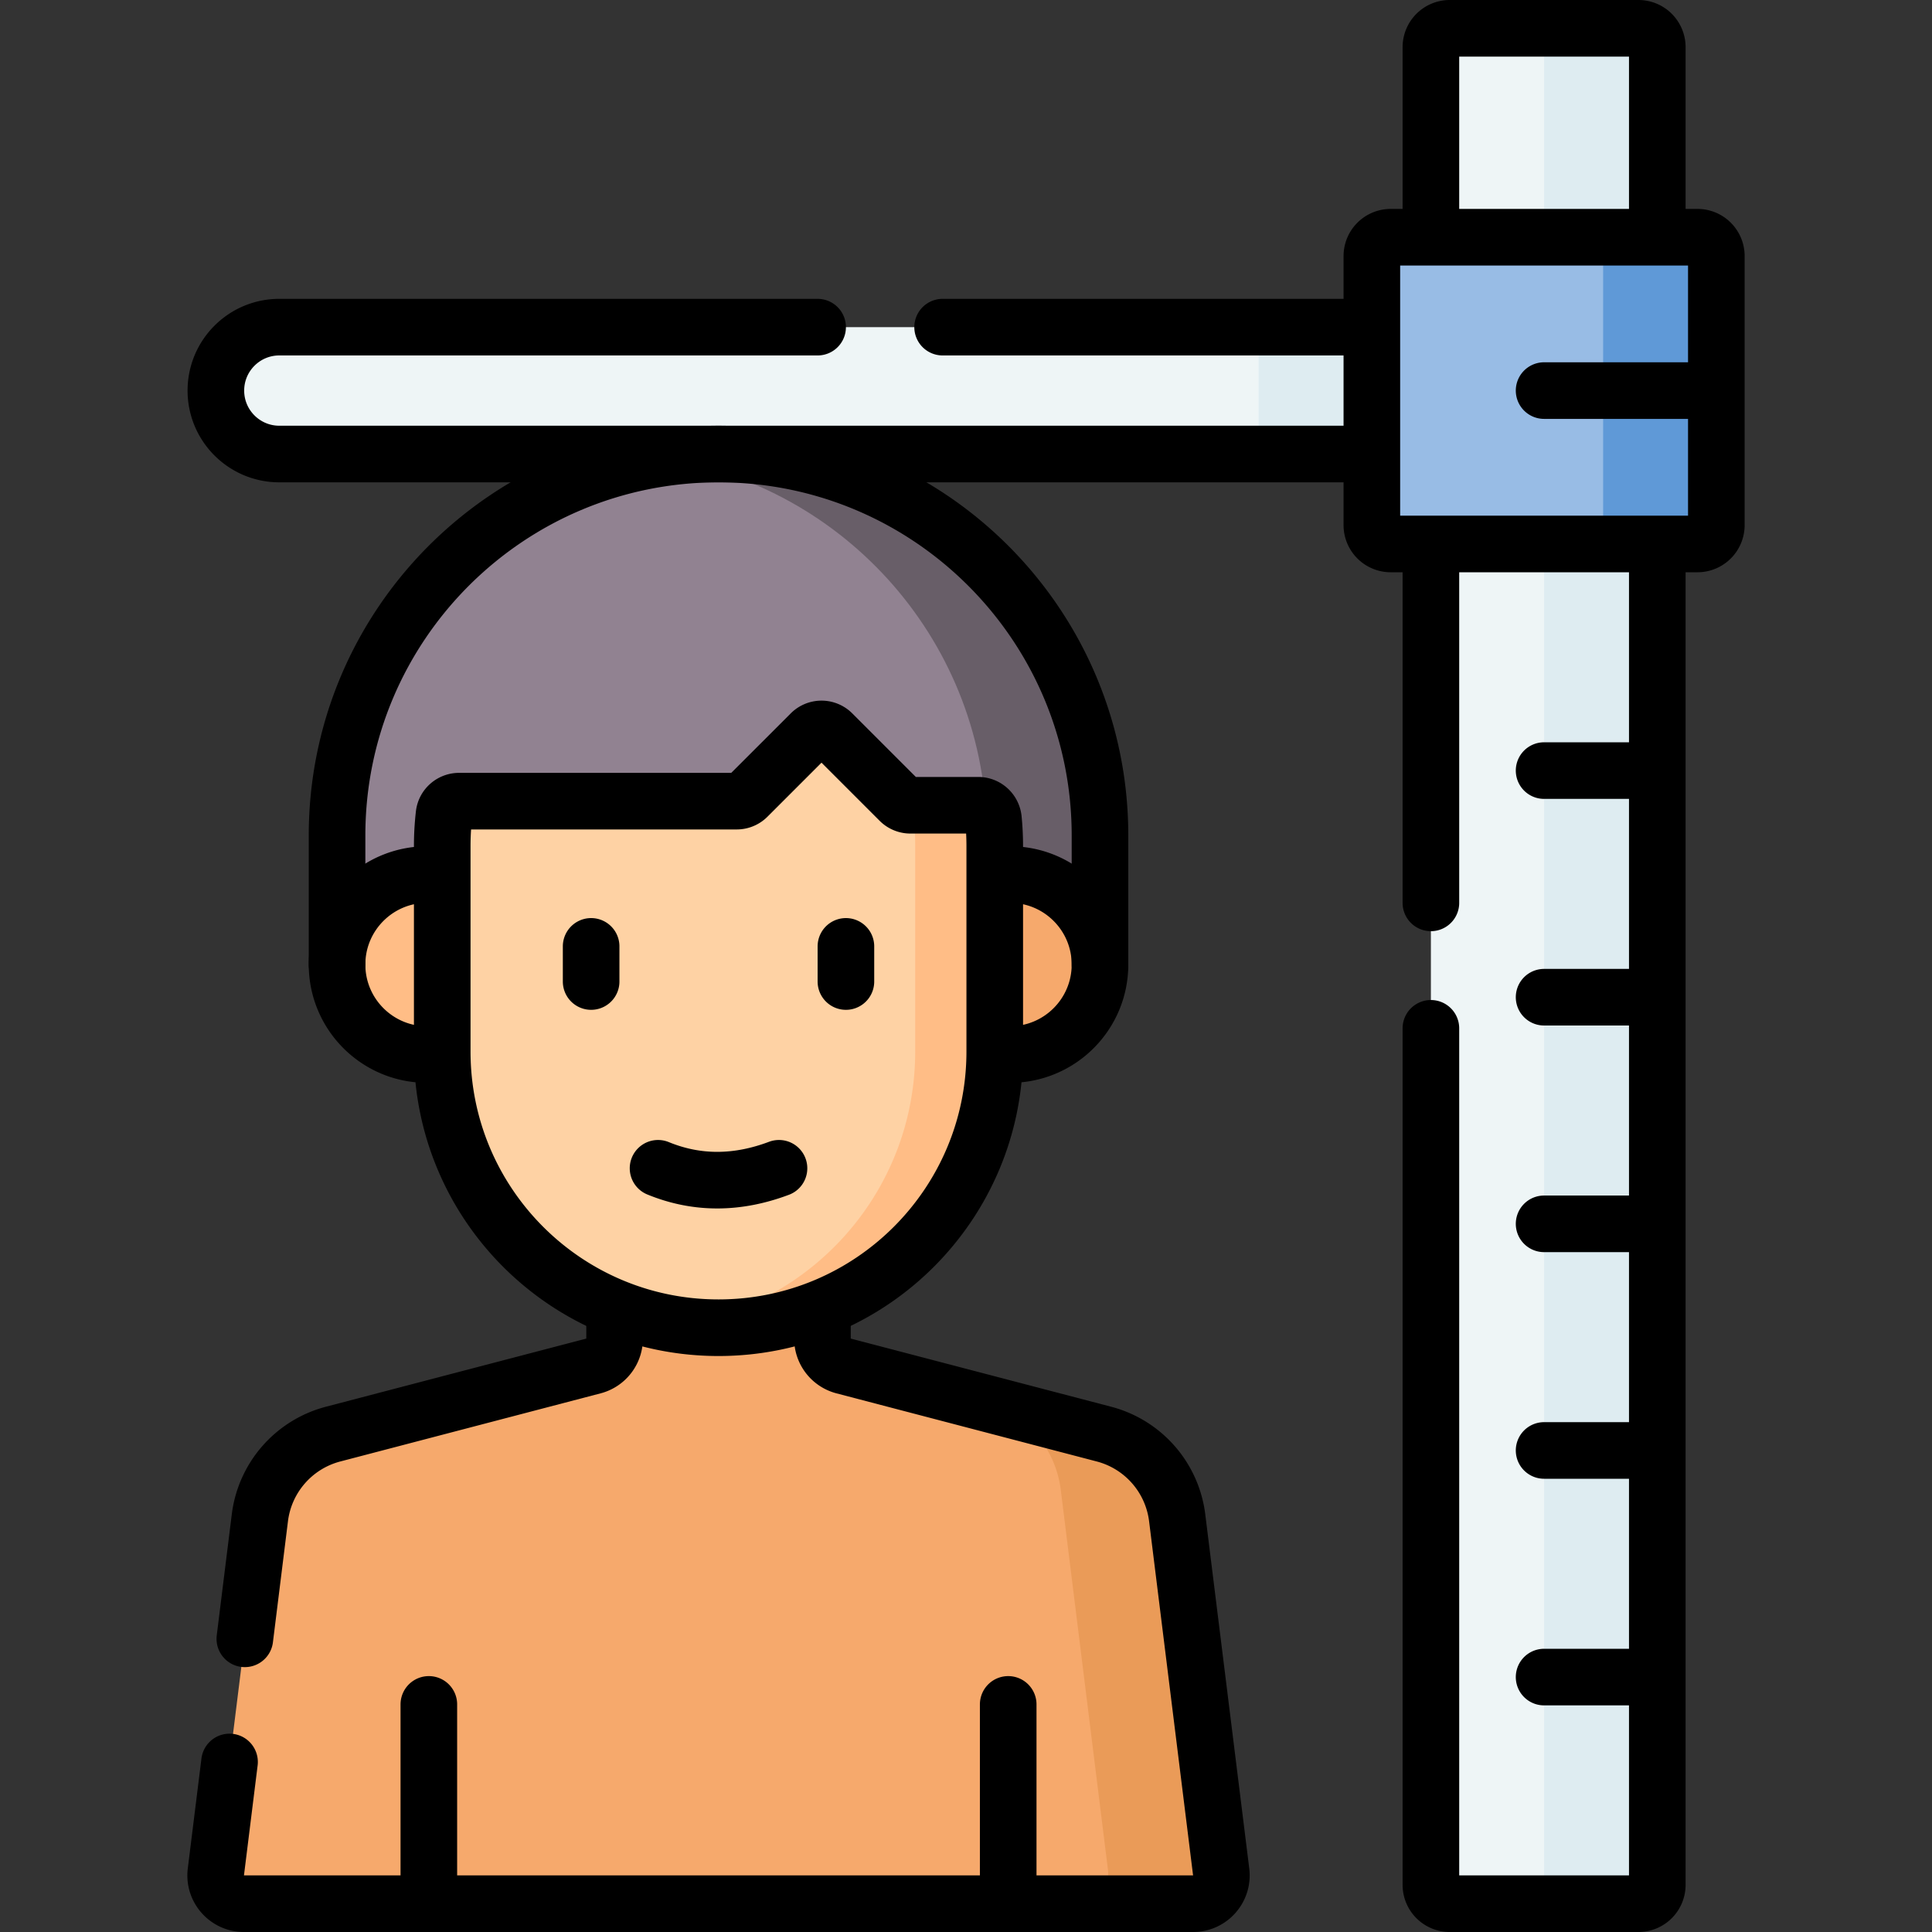
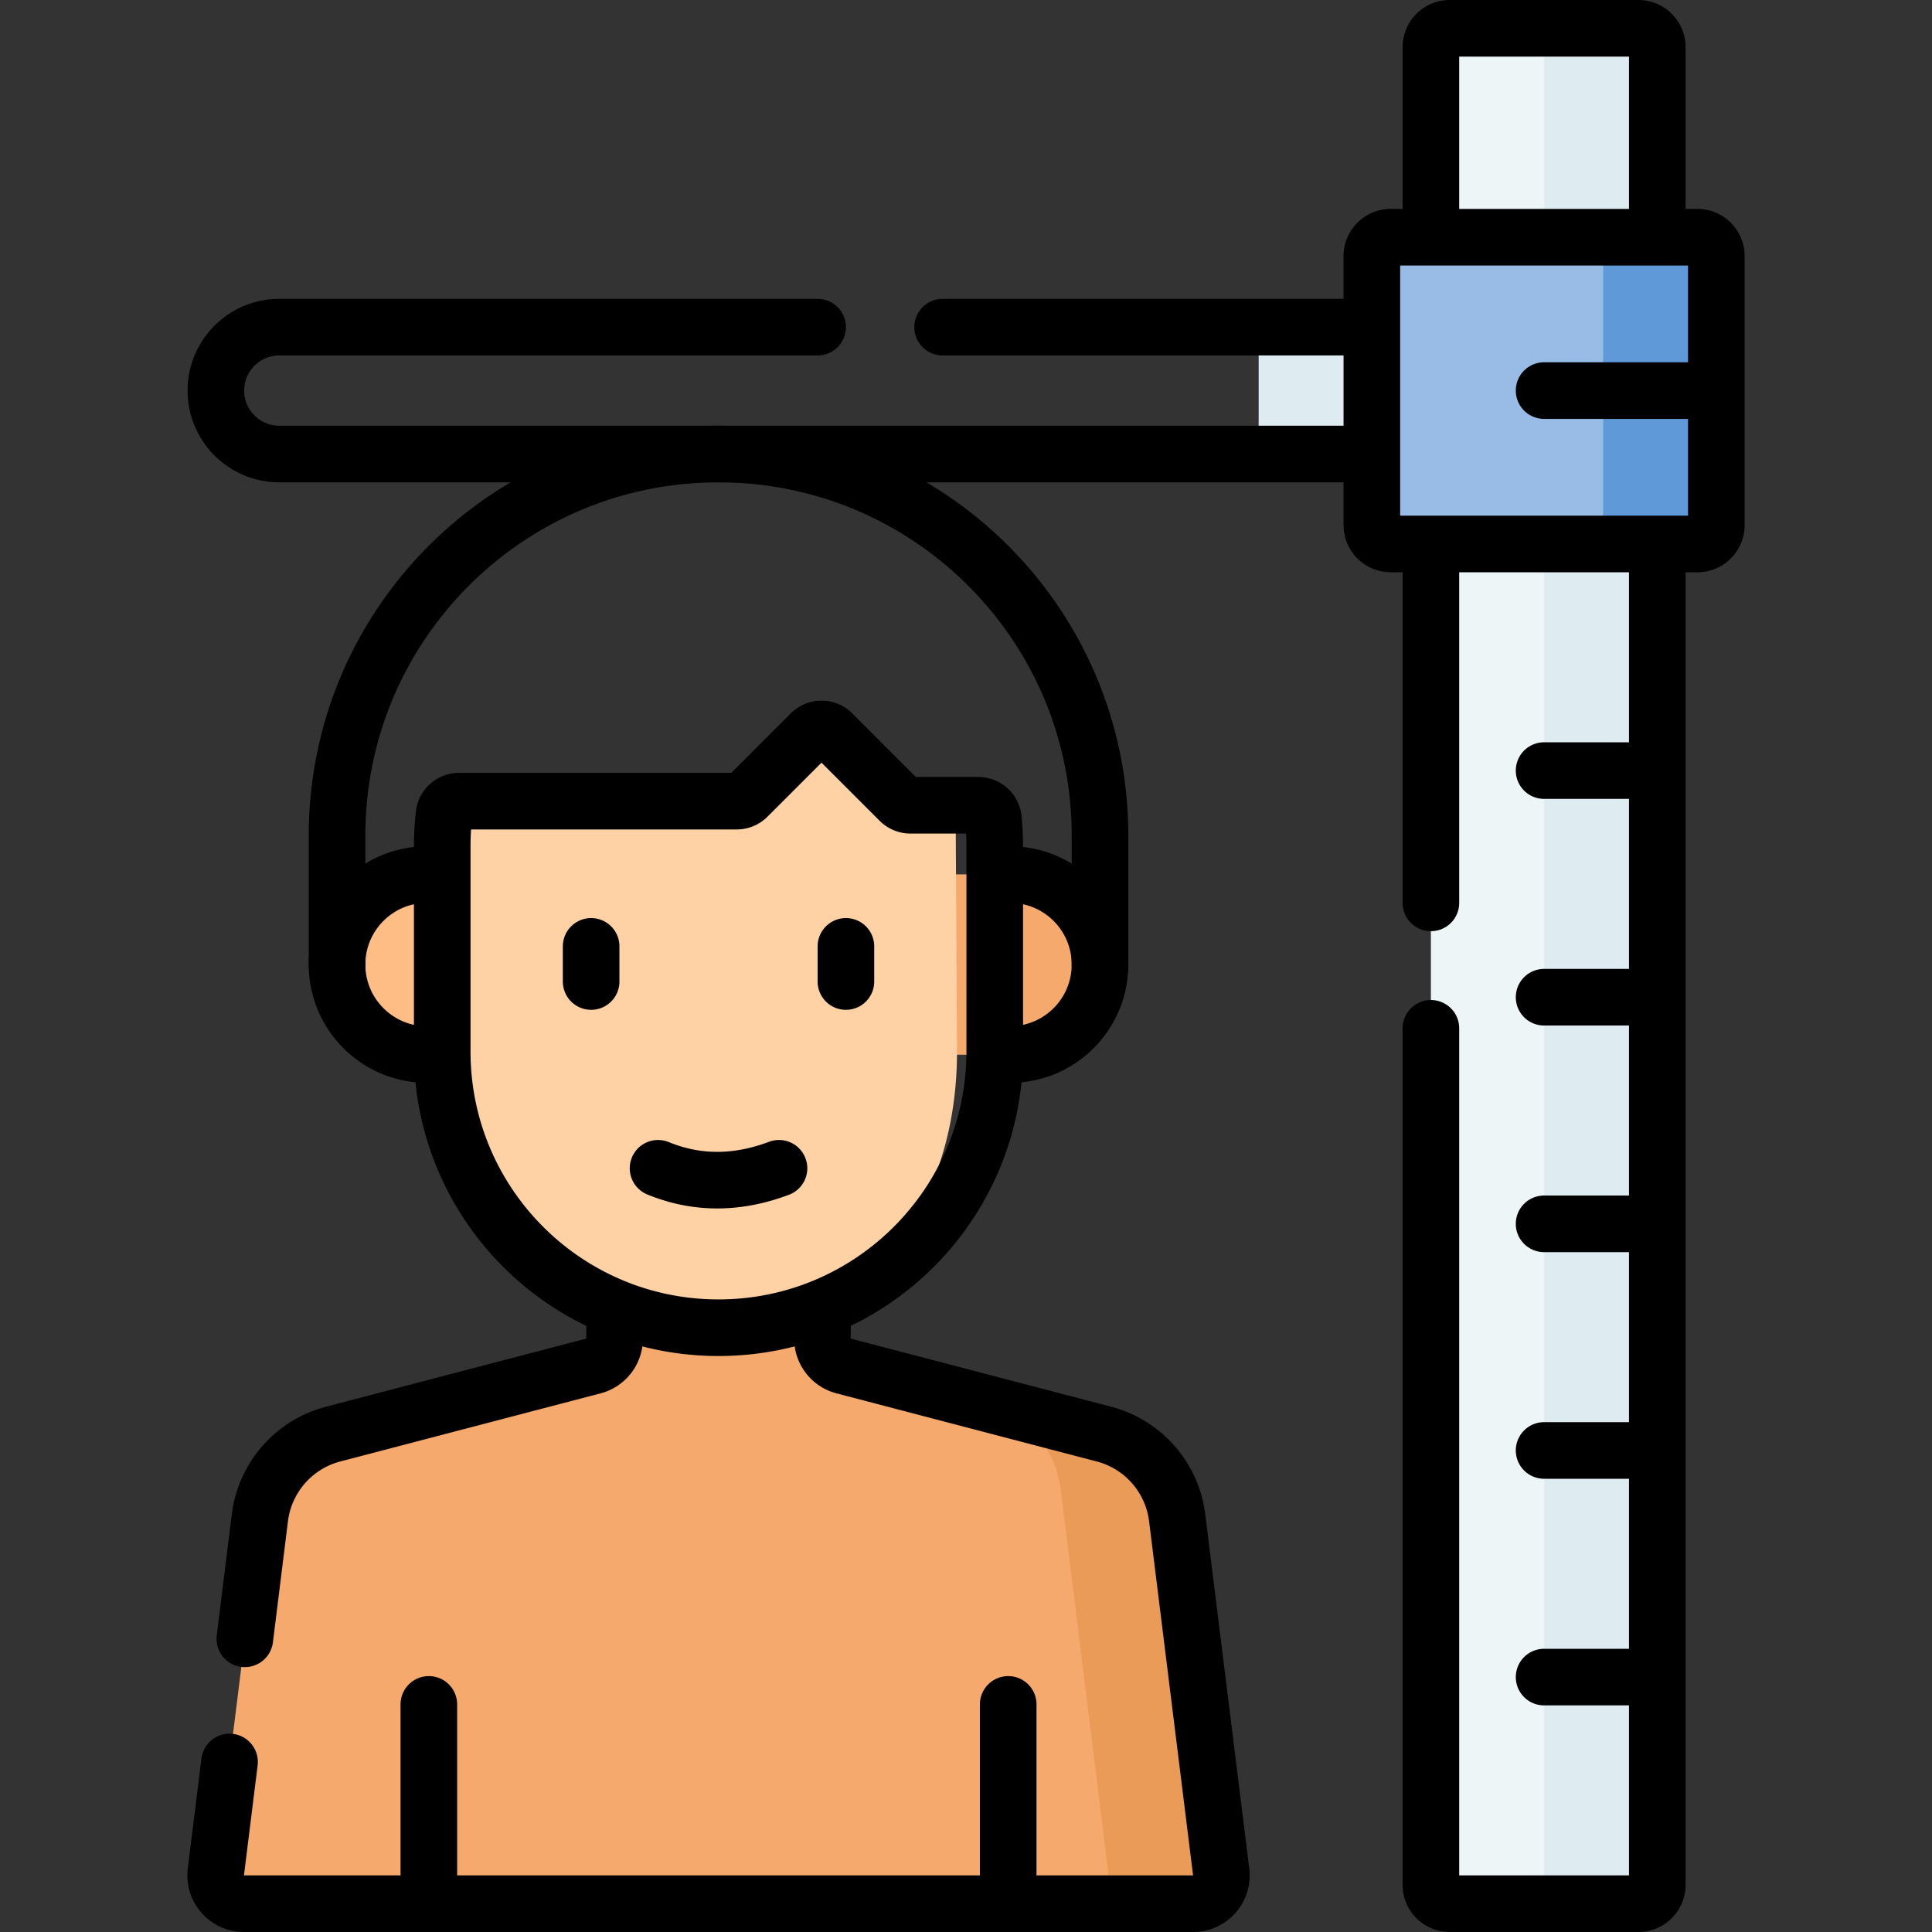
<svg xmlns="http://www.w3.org/2000/svg" version="1.1" width="60" height="60" x="0" y="0" viewBox="0 0 512 512" style="enable-background:new 0 0 512 512" xml:space="preserve">
  <rect x="0" y="0" width="512" height="512" fill="#333333" stroke="none" />
  <g>
    <path d="M217.958 324.71v30.025a7.502 7.502 0 0 0 5.603 7.258l41.717 10.919 26.275 8.139a26.257 26.257 0 0 1 19.409 22.166l2.659 92.855c.556 4.476-2.935 8.428-7.445 8.428h-31.492l-11.065-10-3.935 10H121.148l-7.5-10-7.5 10H64.655c-4.51 0-8.001-3.951-7.445-8.428l11.659-93.855a26.26 26.26 0 0 1 19.41-22.166l68.992-18.058a7.502 7.502 0 0 0 5.603-7.258V324.71h55.084z" style="" fill="#F6A96C" data-original="#f6a96c" />
-     <path d="M190.416 121.322c-5.097 0-10.106-.623-15.001.105-48.718 7.247-86.092 49.252-86.092 99.987v34.201h192.185v-34.201c0-55.832-35.26-100.092-91.092-100.092z" style="" fill="#918291" data-original="#918291" />
-     <path d="M190.416 120.322c-5.098 0-10.105.381-15 1.109 48.718 7.247 86.093 49.249 86.093 99.983v34.201h30v-34.201c-.001-55.832-45.261-101.092-101.093-101.092z" style="" fill="#685E68" data-original="#685e68" />
    <path d="M267.665 279.459c13.168 0 23.843-10.675 23.843-23.844s-10.675-23.844-23.843-23.844H113.166c-13.168 0-23.843 10.675-23.843 23.844s10.675 23.844 23.843 23.844h154.499z" style="" fill="#FFBD86" data-original="#ffbd86" />
    <path d="M267.665 231.771h-36.959v47.688h36.959c13.168 0 23.844-10.675 23.844-23.844-.001-13.168-10.676-23.844-23.844-23.844z" style="" fill="#F6A96C" data-original="#f6a96c" />
    <path d="M253.618 278.647c0 40.433-22.778 72.211-63.211 72.211-3.566 0-7.072.745-10.502.253-35.458-5.094-62.709-35.596-62.709-72.463v-54.424c0-2.833.164-5.628.478-8.377.231-2.02 1.966-3.533 3.999-3.533h73.562a4.025 4.025 0 0 0 2.846-1.179l16.782-16.781a4.024 4.024 0 0 1 5.692 0l17.868 17.868a4.025 4.025 0 0 0 2.846 1.179h7.992c2.088 0 3.809 1.599 4.011 3.677l.346 61.569z" style="" fill="#FED2A4" data-original="#fed2a4" />
    <path d="m323.621 496.073-11.659-93.855a26.26 26.26 0 0 0-19.409-22.166l-27.275-7.139c8.567 4.079 14.64 12.276 15.839 21.929l12.5 100.623c.596 4.799-3.146 9.035-7.982 9.035h30.541c4.51 0 8.001-3.951 7.445-8.427z" style="" fill="#EA9B58" data-original="#ea9b58" />
    <path d="M384.202 504.5h40a5 5 0 0 0 5-5v-487a5 5 0 0 0-5-5h-40a5 5 0 0 0-5 5v487a5 5 0 0 0 5 5z" style="" fill="#EEF5F6" data-original="#eef5f6" />
    <path d="M434.202 7.5h-30a5 5 0 0 1 5 5v487a5 5 0 0 1-5 5h30a5 5 0 0 0 5-5v-47.558l-10-7.499 10-7.501v-45.057l-10-7.5 10-7.5v-45.057l-10-7.5 10-7.5V271.77l-10-7.5 10-7.5v-45.057l-10-7.5 10-7.5V12.5a5 5 0 0 0-5-5z" style="" fill="#DEECF1" data-original="#deecf1" />
-     <path d="m333.556 120.322 10-16.812-10-16.812H74.022c-9.285 0-16.812 7.527-16.812 16.812s7.527 16.812 16.812 16.812h259.534z" style="" fill="#EEF5F6" data-original="#eef5f6" />
    <path d="M333.556 86.697h70.646v33.625h-70.646z" style="" fill="#DEECF1" data-original="#deecf1" />
    <path d="M368.556 144.155h71.292a5 5 0 0 0 5-5V67.863a5 5 0 0 0-5-5h-71.292a5 5 0 0 0-5 5v71.292a5 5 0 0 0 5 5z" style="" fill="#98BCE5" data-original="#98bce5" />
    <path d="M449.848 62.863h-30a5 5 0 0 1 5 5v71.292a5 5 0 0 1-5 5h30a5 5 0 0 0 5-5V111.01l-10-7.501 10-7.499V67.863a5 5 0 0 0-5-5z" style="" fill="#5F99D7" data-original="#5f99d7" />
-     <path d="M263.165 217.078c-.202-2.078-1.92-3.677-4.006-3.677H241.19c-.145 0-.285-.027-.428-.042a4.073 4.073 0 0 1 1.429 2.72c.229 2.351.346 5.735.346 8.146v54.424c0 36.867-27.219 67.356-62.631 72.45 3.426.493 6.924.761 10.486.761 40.381 0 73.117-32.778 73.117-73.211v-54.424a73.376 73.376 0 0 0-.344-7.147z" style="" fill="#FFBD86" data-original="#ffbd86" />
    <path d="M156.655 250.801v9.312M224.176 250.801v9.312M241.269 213.401a4.025 4.025 0 0 1-2.846-1.179l-17.868-17.868a4.024 4.024 0 0 0-5.692 0l-16.782 16.781a4.024 4.024 0 0 1-2.846 1.179h-73.562c-2.033 0-3.767 1.513-3.999 3.533a73.56 73.56 0 0 0-.478 8.377v54.424c0 40.433 32.778 73.211 73.211 73.211h0c40.433 0 73.211-32.778 73.211-73.211v-54.424c0-2.411-.118-4.795-.347-7.146-.202-2.078-1.923-3.677-4.011-3.677h-17.991zM368.556 144.155h81.292a5 5 0 0 0 5-5V67.863a5 5 0 0 0-5-5h-81.292a5 5 0 0 0-5 5v71.292a5 5 0 0 0 5 5zM409.202 204.213h28M409.202 264.27h28M409.202 324.328h28M409.202 384.385h28M409.202 444.443h28M439.202 60.863V12.5a5 5 0 0 0-5-5h-50a5 5 0 0 0-5 5v47.483M409.202 103.509h43.646M113.647 451.684V502.5M267.184 451.684V502.5M264.884 279.459h2.781c13.168 0 23.843-10.675 23.843-23.844s-10.675-23.844-23.843-23.844h-2.653M115.69 231.771h-2.523c-13.168 0-23.843 10.675-23.843 23.844s10.675 23.844 23.843 23.844h2.03M216.676 86.697H74.022c-9.285 0-16.812 7.527-16.812 16.812h0c0 9.285 7.527 16.812 16.812 16.812h286.782M359.949 86.697H249.805M379.202 272.517V499.5a5 5 0 0 0 5 5h50a5 5 0 0 0 5-5V148.047M379.202 148.047v91.224" style="stroke-linecap: round; stroke-linejoin: round; stroke-miterlimit: 10;" fill="none" stroke="#000000" stroke-width="15px" stroke-linecap="round" stroke-linejoin="round" stroke-miterlimit="10" data-original="#000000" />
    <path d="m64.884 434.303 3.986-32.086a26.26 26.26 0 0 1 19.41-22.166l68.992-18.058a7.502 7.502 0 0 0 5.603-7.258v-6.739M217.958 347.996v6.739a7.502 7.502 0 0 0 5.603 7.258l68.992 18.058a26.257 26.257 0 0 1 19.409 22.166l11.659 93.855c.556 4.476-2.935 8.428-7.445 8.428H64.655c-4.51 0-8.001-3.951-7.445-8.428l3.619-29.131M174.39 309.607c10.448 4.286 21.142 4.104 32.052 0M291.508 255.615v-34.201c0-55.832-45.261-101.092-101.092-101.092h0c-55.832 0-101.093 45.261-101.093 101.092v34.201" style="stroke-linecap: round; stroke-linejoin: round; stroke-miterlimit: 10;" fill="none" stroke="#000000" stroke-width="15px" stroke-linecap="round" stroke-linejoin="round" stroke-miterlimit="10" data-original="#000000" />
  </g>
</svg>